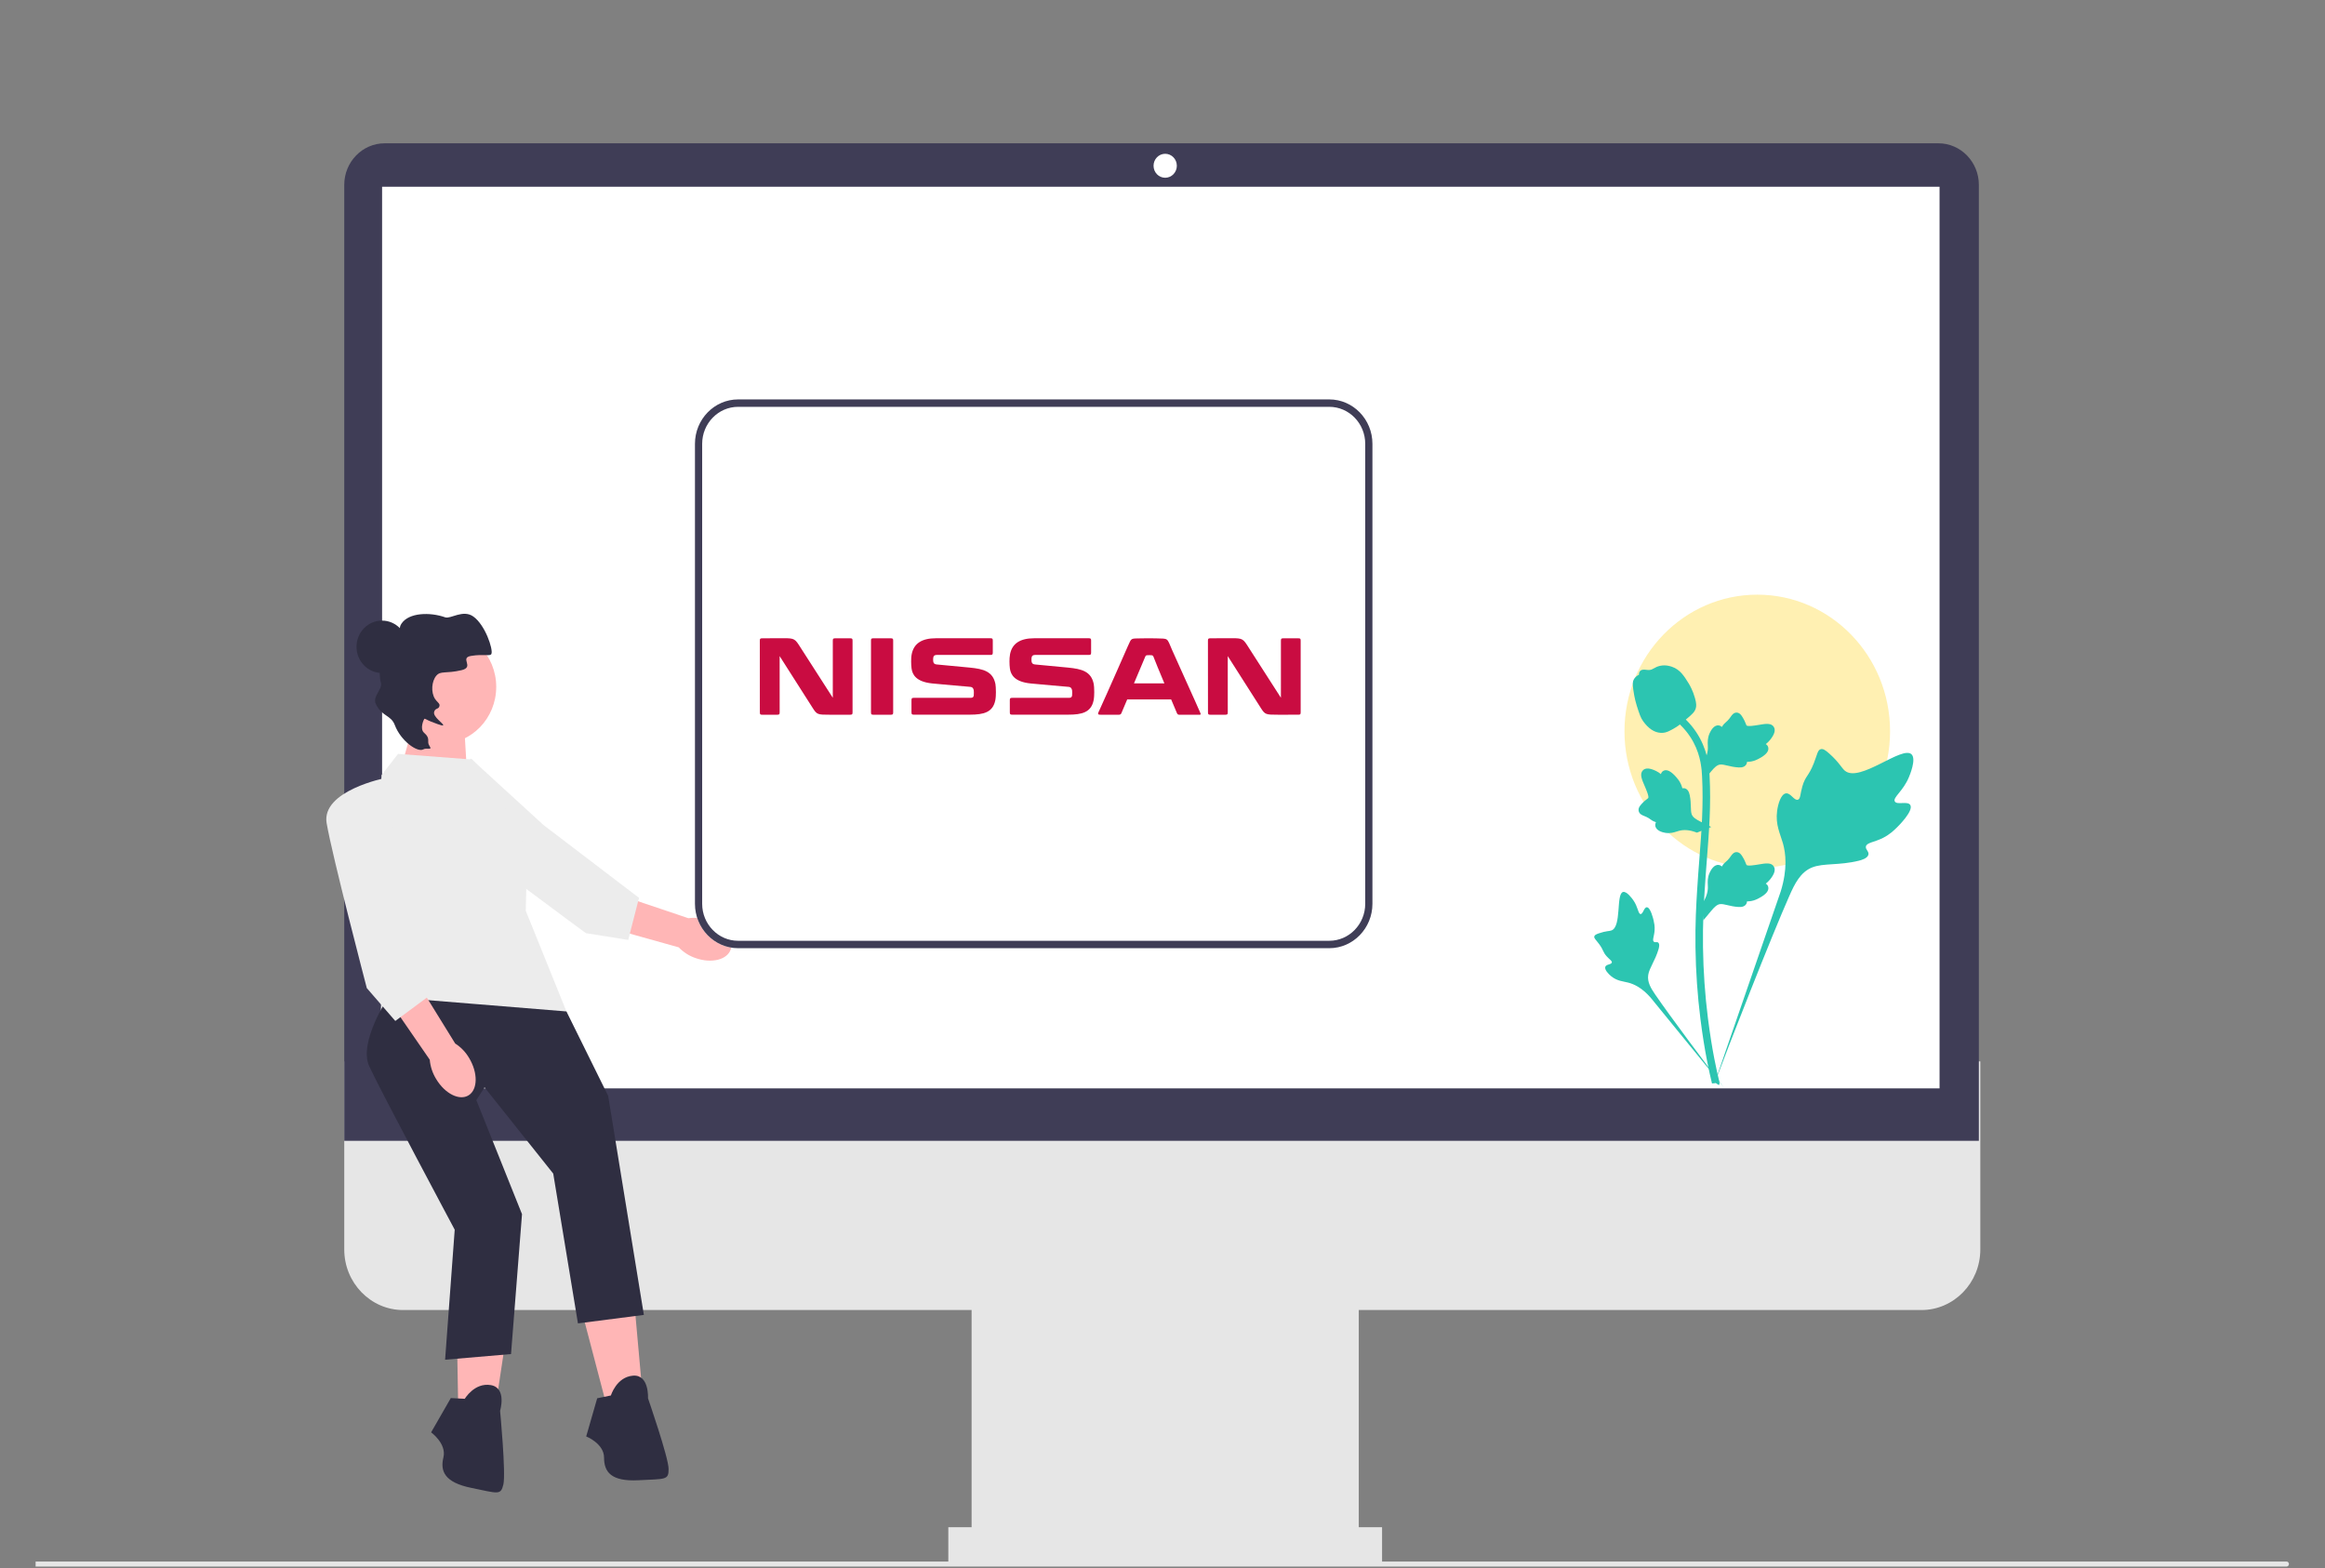
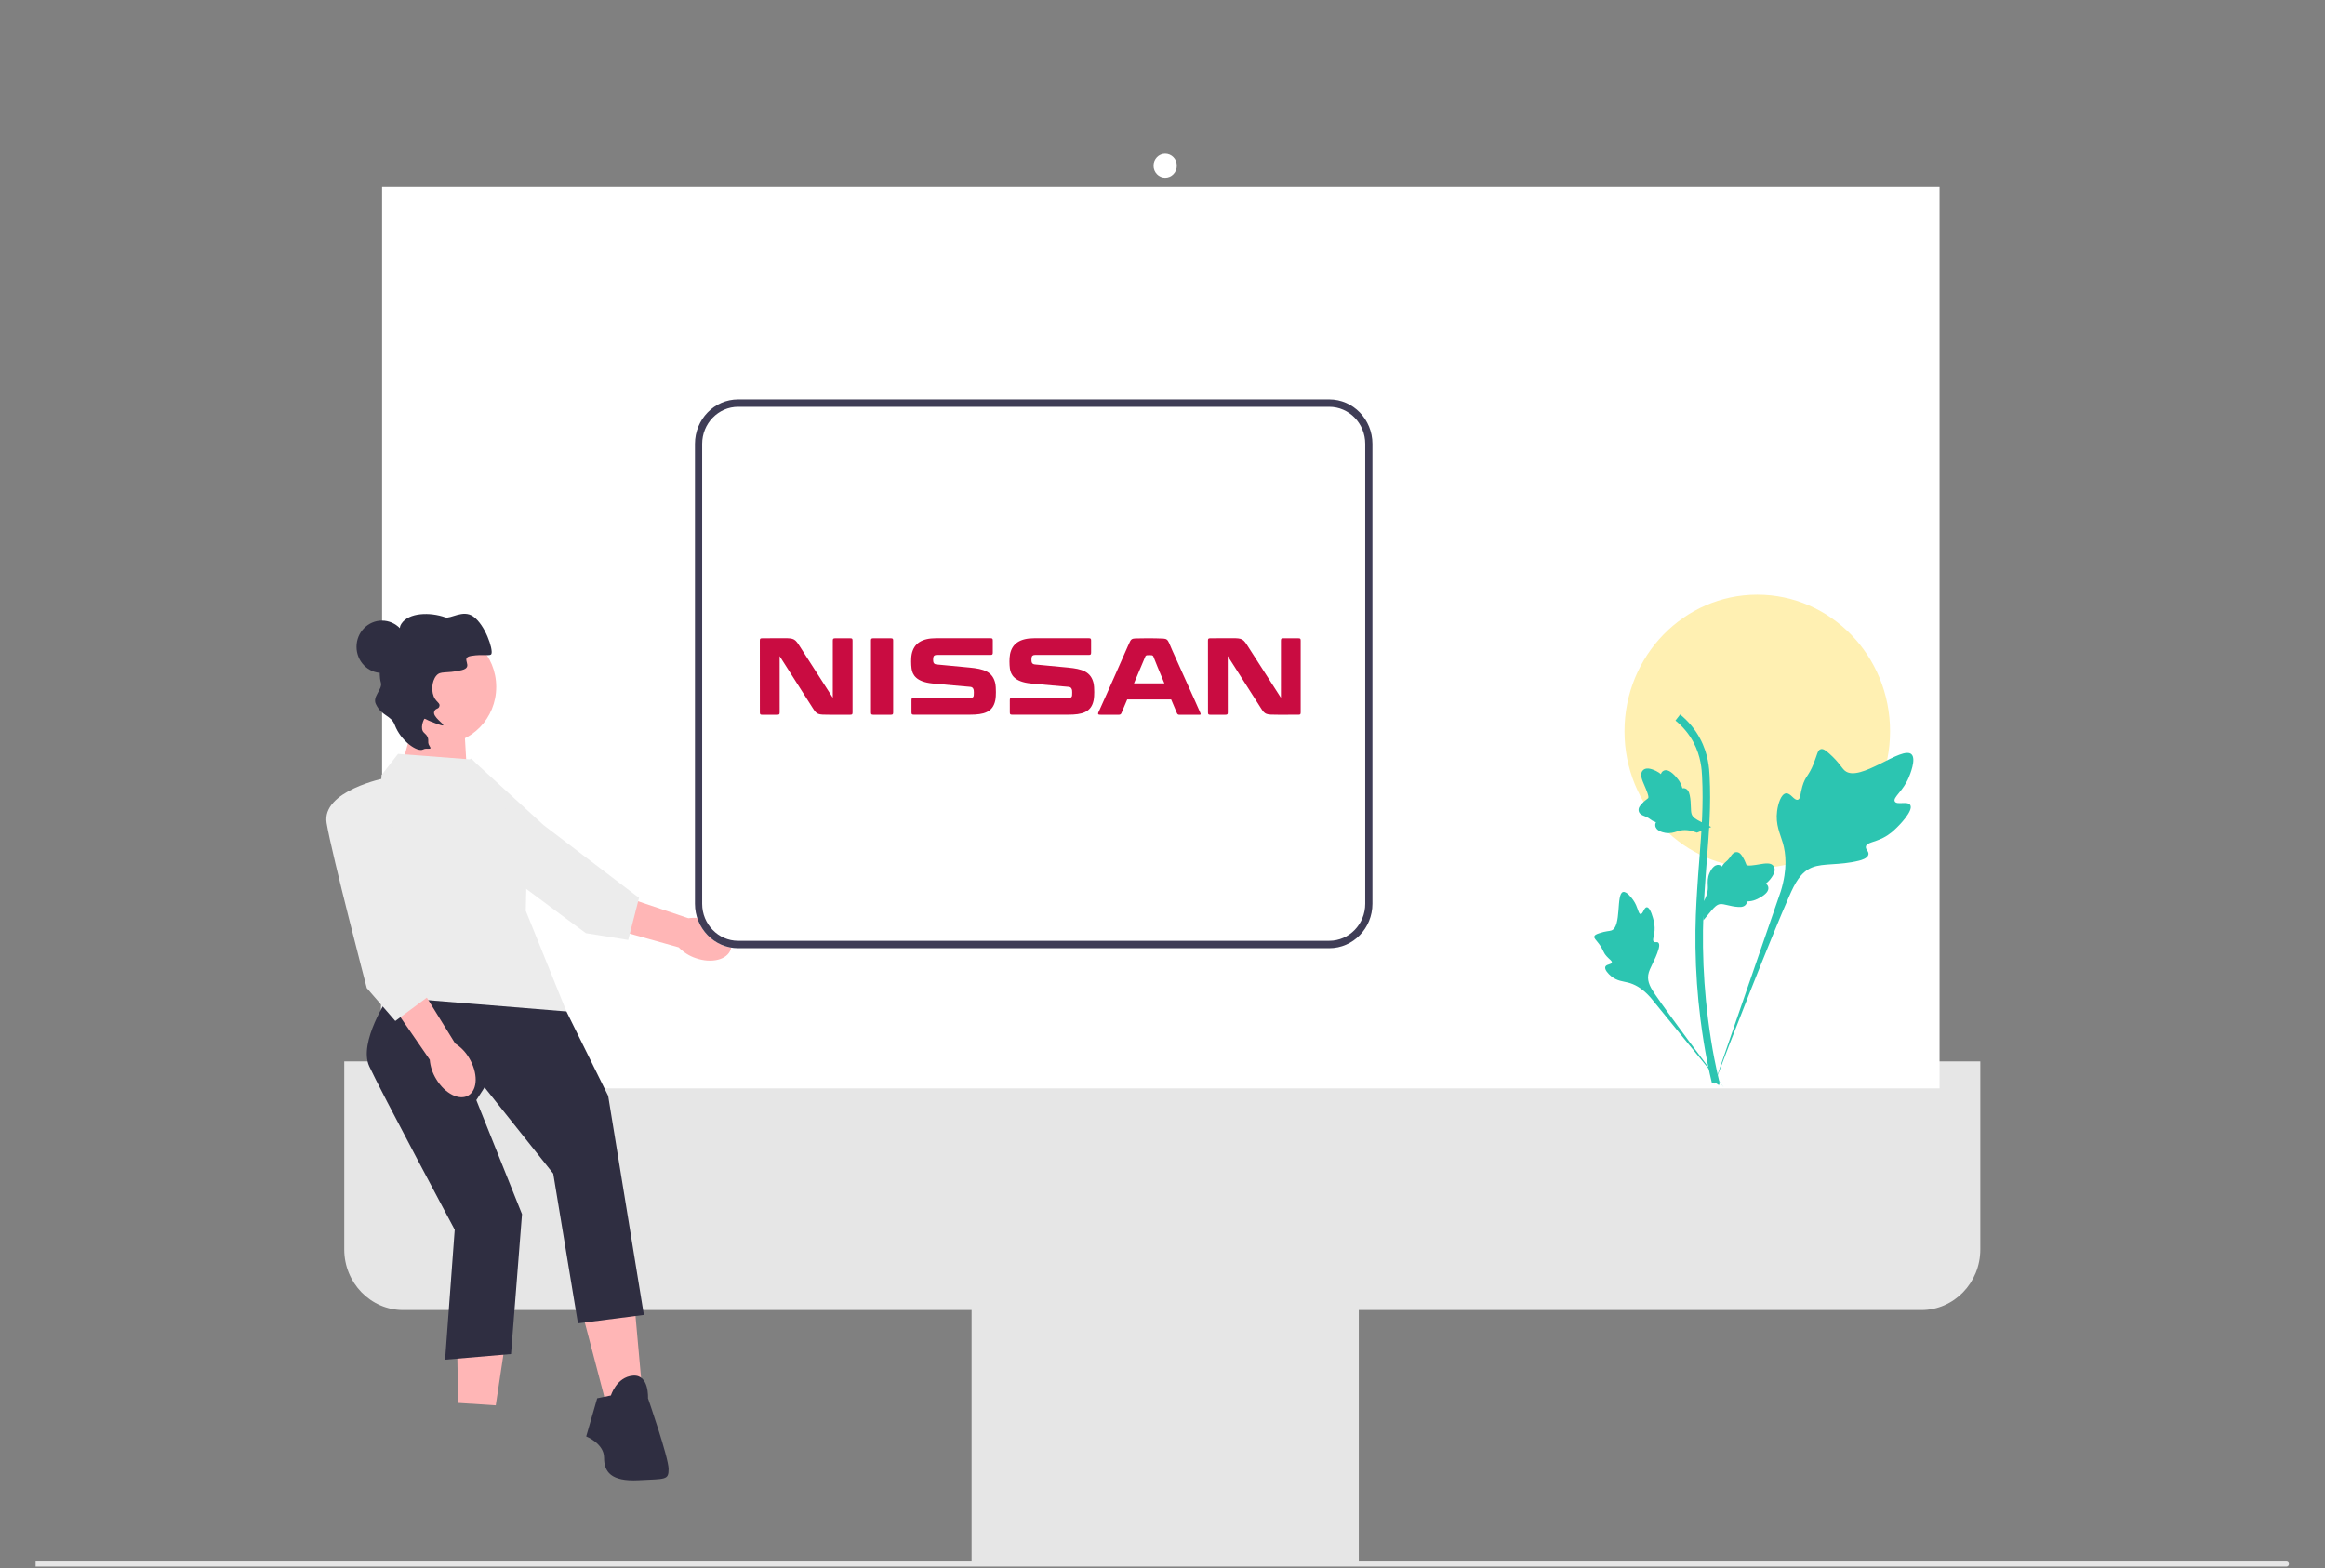
<svg xmlns="http://www.w3.org/2000/svg" width="100%" height="100%" viewBox="0 0 3509 2367" version="1.1" xml:space="preserve" style="fill-rule:evenodd;clip-rule:evenodd;stroke-linejoin:round;stroke-miterlimit:2;">
  <rect x="0" y="0" width="3509" height="2367" fill="#808080" stroke="none" />
  <g id="ba239c3b-fb1a-4f53-9b5e-0d02c9b79e51" />
  <g id="ac373832-f8f4-49a2-b77a-d6c2c8bc901b-296" />
  <g>
    <path d="M2899.9,1977.15l-2291.46,-0c-49.005,-0 -88.876,-41.023 -88.876,-91.45l-0,-283.782l2469.22,0l0,283.782c0,50.427 -39.868,91.45 -88.876,91.45l0,-0Z" style="fill:#e6e6e6;fill-rule:nonzero;" />
    <rect x="1466.38" y="1929.68" width="584.351" height="429.482" style="fill:#e6e6e6;" />
-     <rect x="1431.24" y="2304.91" width="654.649" height="54.25" style="fill:#e6e6e6;" />
-     <path d="M2986.58,1721.72l-2467.02,0l-0,-1442.69c-0,-34.604 27.361,-62.758 60.991,-62.758l2345.04,0c33.63,0 60.992,28.154 60.992,62.758l-0,1442.69Z" style="fill:#3f3d56;fill-rule:nonzero;" />
    <ellipse cx="1758.56" cy="250.183" rx="17.574" ry="18.083" style="fill:#fff;" />
    <rect x="576.677" y="281.829" width="2350.59" height="1360.78" style="fill:#fff;" />
    <ellipse cx="2652.16" cy="1103.7" rx="200.411" ry="206.215" style="fill:#fff0b2;" />
-     <path d="M3454.59,2360.51c-0,2.097 -1.653,3.798 -3.691,3.798l-3397.15,-0l-0,-7.596l3397.15,0c2.038,0 3.691,1.701 3.691,3.798l-0,-0Z" style="fill:#e6e6e6;fill-rule:nonzero;" />
+     <path d="M3454.59,2360.51c-0,2.097 -1.653,3.798 -3.691,3.798l-3397.15,-0l-0,-7.596l3397.15,0c2.038,0 3.691,1.701 3.691,3.798Z" style="fill:#e6e6e6;fill-rule:nonzero;" />
    <path d="M629.104,1073.71l-25.323,91.197l101.292,6.514l-6.33,-107.482l-69.639,9.771Z" style="fill:#ffb6b6;fill-rule:nonzero;" />
    <g>
      <g>
        <path id="uuid-a6c07e27-609a-42c1-9803-308006772003-256" d="M1049.91,1446c24.037,8.444 47.755,2.527 52.975,-13.214c5.22,-15.742 -10.034,-35.342 -34.08,-43.786c-9.561,-3.508 -19.799,-4.61 -29.858,-3.212l-102.285,-34.453l-14.69,49.734l102.394,28.684c7.132,7.437 15.891,13.008 25.544,16.247l0,0Z" style="fill:#ffb6b6;fill-rule:nonzero;" />
        <path d="M710.501,1144.69c0,0 -63.405,78.488 -26.724,110.962c36.681,32.474 200.487,152.691 200.487,152.691l63.859,10.232l16.333,-63.517l-144.197,-109.944l-109.758,-100.424l0,0Z" style="fill:#ececec;fill-rule:nonzero;" />
      </g>
      <path d="M878.5,1980.23l35.237,134.366l55.965,-10.664l-12.437,-138.632l-78.765,14.93Z" style="fill:#ffb6b6;fill-rule:nonzero;" />
      <path d="M922.028,2106.06l-20.727,4.265l-16.582,57.586c-0,-0 26.945,10.664 26.945,31.991c0,21.328 10.364,36.258 51.82,34.125c41.455,-2.133 45.6,0 45.6,-17.062c0,-17.063 -31.091,-106.64 -31.091,-106.64c-0,0 2.073,-36.257 -22.8,-34.125c-24.874,2.133 -33.165,29.86 -33.165,29.86l0,-0Z" style="fill:#2f2e41;fill-rule:nonzero;" />
      <path d="M689.016,1978.14l2.405,139.15l56.804,3.668l20.72,-137.579l-79.929,-5.239Z" style="fill:#ffb6b6;fill-rule:nonzero;" />
-       <path d="M701.48,2111.09l-21.113,-1.052l-29.701,51.703c-0,0 23.614,17.09 18.571,37.777c-5.044,20.687 1.478,37.763 42.192,46.073c40.714,8.31 44.23,11.417 48.265,-5.133c4.035,-16.549 -4.94,-111.219 -4.94,-111.219c0,0 10.585,-34.649 -14.045,-38.807c-24.63,-4.159 -39.229,20.658 -39.229,20.658l0,0Z" style="fill:#2f2e41;fill-rule:nonzero;" />
      <path d="M712.679,1146.31l-111.929,-8.531l-24.874,31.992c0,-0 -12.436,215.412 -4.145,236.74c8.291,21.328 2.073,142.897 2.073,142.897l282.165,-20.261l-62.452,-154.628l2.073,-89.577l-55.965,-108.773l-26.946,-29.859l-0,-0Z" style="fill:#ececec;fill-rule:nonzero;" />
      <path d="M586.24,1504.61c0,0 -45.601,68.25 -29.018,104.507c16.582,36.258 129.06,246.781 129.06,246.781l-14.51,196.217l99.493,-8.531l16.582,-211.146l-68.95,-172.134l12.437,-19.195l103.638,130.101l37.31,226.076l99.493,-12.797l-53.892,-330.583l-62.983,-127.416l-268.66,-21.88l0,0Z" style="fill:#2f2e41;fill-rule:nonzero;" />
      <ellipse cx="576.498" cy="976.152" rx="38.428" ry="39.541" style="fill:#2f2e41;" />
      <ellipse cx="665.243" cy="1036.63" rx="83.688" ry="86.111" style="fill:#ffb6b6;" />
      <path d="M638.709,1131.04c-8.895,4.848 -33.923,-12.951 -42.878,-36.802c-5.761,-15.344 -19.767,-12.791 -28.704,-31.926c-5.208,-11.15 10.343,-22.057 7.778,-31.697c-4.647,-17.467 1.179,-33.095 1.922,-35.009c6.408,-16.527 15.854,-16.142 23.471,-35.378c4.586,-11.581 1.644,-12.938 5.499,-18.862c11.125,-17.099 43.403,-17.749 66.169,-9.663c7.878,2.798 26.855,-12.195 42.259,-1.334c18.149,12.797 30.223,49.685 27.445,56.445c-1.688,4.106 -11.084,-0.078 -30.626,3.083c-18.092,2.926 5.787,16.835 -14.575,21.576c-24.077,5.607 -31.33,0.49 -38.002,8.328c-7.054,8.285 -8.358,25.055 -1.922,35.009c3.194,4.94 7.312,6.683 6.796,10.121c-0.942,6.276 -6.359,2.865 -8.136,9.523c-2.067,7.745 15.083,17.899 13.592,20.242c-0.301,0.472 -1.585,0.983 -18.331,-5.658c-6.687,-2.652 -9.265,-4.941 -10.015,-4.094c-1.214,1.371 -7.227,15.122 -0.395,20.971c10.631,9.103 3.263,12.718 8.109,19.845c5,7.353 -3.804,2.199 -9.456,5.28l-0,-0Z" style="fill:#2f2e41;fill-rule:nonzero;" />
      <g>
        <path id="uuid-cdcc4a7b-c7e9-4136-bdd1-e7c84b73eb6c-257" d="M658.304,1628.57c13.356,22.23 35.329,33.158 49.076,24.41c13.748,-8.748 14.062,-33.857 0.699,-56.093c-5.22,-8.957 -12.448,-16.498 -21.081,-21.992l-57.746,-93.453l-42.042,28.818l61.39,89.068c0.918,10.405 4.246,20.432 9.704,29.242l-0,0Z" style="fill:#ffb6b6;fill-rule:nonzero;" />
        <path d="M582.095,1174.03c-0,0 -97.42,19.195 -89.129,68.25c8.291,49.054 60.625,248.957 60.625,248.957l43.013,49.634l51.819,-38.39l-43.528,-179.155l-22.8,-149.296l-0,0Z" style="fill:#ececec;fill-rule:nonzero;" />
      </g>
    </g>
    <path d="M2883.13,1215c-3.831,-6.647 -20.404,0.47 -23.451,-5.562c-3.036,-6.011 12.362,-15.169 21.16,-36.09c1.586,-3.773 11.584,-27.548 4.183,-34.884c-14.029,-13.906 -78.225,43.48 -100.691,24.7c-4.93,-4.121 -8.375,-12.348 -23.297,-25.706c-5.936,-5.314 -9.526,-7.713 -13,-6.821c-4.929,1.267 -5.32,8.055 -10.605,21.403c-7.928,20.017 -12.616,18.808 -17.235,34.778c-3.428,11.856 -2.645,18.749 -6.68,20.091c-5.709,1.901 -10.964,-10.674 -18.2,-9.548c-7.383,1.149 -11.847,15.79 -13.257,26.752c-2.646,20.572 4.696,34.147 8.766,48.42c4.422,15.512 7.047,39.102 -3.166,72.497l-101.083,293.051c22.316,-60.133 86.932,-224.974 114.083,-286.23c7.838,-17.683 16.493,-35.62 34.263,-42.699c17.108,-6.815 40.604,-2.746 70.559,-10.171c3.499,-0.867 13.207,-3.409 14.429,-9.285c1.01,-4.857 -4.7,-7.568 -3.823,-12.118c1.177,-6.102 12.406,-6.177 26.206,-13.217c9.73,-4.965 15.792,-10.869 21.005,-15.946c1.572,-1.531 24.935,-24.566 19.835,-33.415l-0.001,0l0,0Z" style="fill:#2cc5b1;fill-rule:nonzero;" />
    <path d="M2485.44,1369.27c-4.276,0.017 -5.663,10.441 -9.419,10.239c-3.744,-0.201 -3.669,-10.62 -11.11,-21.1c-1.341,-1.889 -9.798,-13.798 -15.432,-12.177c-10.681,3.072 -1.831,52.05 -17.271,57.978c-3.388,1.3 -8.307,0.666 -18.984,4.348c-4.247,1.465 -6.427,2.585 -7.004,4.597c-0.818,2.855 2.307,5.011 7.149,11.531c7.26,9.779 5.331,11.798 11.616,18.739c4.666,5.152 8.18,6.745 7.656,9.17c-0.741,3.432 -8.255,2.458 -9.806,6.436c-1.582,4.061 4.114,10.54 8.936,14.415c9.049,7.271 17.642,7.48 25.625,9.543c8.675,2.243 20.684,7.724 33.667,22.517l110.617,135.604c-22.244,-28.621 -82.228,-108.815 -103.613,-140.201c-6.173,-9.061 -12.231,-18.607 -10.481,-29.624c1.686,-10.606 10.406,-21.298 15.507,-38.569c0.596,-2.017 2.185,-7.653 -0.265,-9.965c-2.026,-1.912 -4.967,0.19 -6.883,-1.566c-2.572,-2.355 0.633,-8.048 1.256,-17.048c0.439,-6.347 -0.628,-11.112 -1.545,-15.209c-0.277,-1.236 -4.524,-19.681 -10.216,-19.658l0,0l0,0Z" style="fill:#2cc5b1;fill-rule:nonzero;" />
    <path d="M2570.74,1388.97l-2.576,-23.663l1.177,-1.794c5.446,-8.295 8.222,-16.396 8.256,-24.086c0.005,-1.222 -0.05,-2.445 -0.106,-3.69c-0.222,-4.936 -0.5,-11.072 2.61,-18.225c1.743,-3.987 6.64,-13.219 14.002,-12.077c1.982,0.286 3.481,1.223 4.62,2.32c0.166,-0.274 0.338,-0.549 0.521,-0.846c2.293,-3.599 4.109,-5.141 5.858,-6.627c1.343,-1.142 2.732,-2.319 4.908,-5.107c0.955,-1.223 1.699,-2.297 2.326,-3.199c1.905,-2.731 4.392,-5.988 8.778,-5.93c4.686,0.228 7.14,4.216 8.767,6.855c2.904,4.707 4.22,8.101 5.091,10.352c0.317,0.823 0.678,1.748 0.861,2.034c1.51,2.285 13.786,0.148 18.411,-0.629c10.388,-1.782 19.377,-3.325 23.08,3.417c2.654,4.821 0.683,11.197 -6.035,19.458c-2.093,2.571 -4.32,4.524 -6.296,6.055c1.637,1.006 3.103,2.548 3.697,4.971c1.4,5.735 -3.392,11.483 -14.235,17.104c-2.693,1.406 -6.319,3.28 -11.399,4.182c-2.393,0.423 -4.547,0.526 -6.39,0.583c-0.039,1.097 -0.289,2.285 -0.938,3.508c-1.905,3.599 -5.869,5.313 -11.843,4.901c-6.574,-0.354 -11.987,-1.645 -16.762,-2.776c-4.17,-0.983 -7.762,-1.817 -10.582,-1.623c-5.23,0.435 -9.261,4.742 -13.992,10.329l-11.809,14.203l-0,-0l-0,-0Z" style="fill:#2cc5b1;fill-rule:nonzero;" />
    <path d="M2582.69,1248.08l-21.591,8.567l-1.985,-0.717c-9.18,-3.317 -17.499,-4.025 -24.736,-2.108c-1.151,0.305 -2.286,0.67 -3.443,1.041c-4.584,1.473 -10.282,3.306 -17.794,2.026c-4.191,-0.724 -14.112,-3.256 -14.905,-10.874c-0.234,-2.045 0.266,-3.775 1.009,-5.186c-0.3,-0.096 -0.602,-0.198 -0.927,-0.305c-3.966,-1.369 -5.876,-2.785 -7.716,-4.149c-1.415,-1.047 -2.873,-2.13 -6.046,-3.59c-1.392,-0.64 -2.59,-1.108 -3.598,-1.503c-3.05,-1.203 -6.742,-2.853 -7.801,-7.233c-0.974,-4.722 2.152,-8.176 4.221,-10.465c3.689,-4.084 6.545,-6.254 8.44,-7.693c0.693,-0.524 1.472,-1.118 1.694,-1.372c1.765,-2.083 -3.357,-13.759 -5.261,-18.165c-4.31,-9.887 -8.041,-18.443 -2.643,-23.839c3.86,-3.864 10.353,-3.52 19.823,1.072c2.948,1.431 5.35,3.151 7.29,4.73c0.53,-1.885 1.608,-3.735 3.735,-4.941c5.037,-2.847 11.655,0.464 19.69,9.83c2.004,2.324 4.685,5.457 6.823,10.285c1.004,2.274 1.647,4.392 2.168,6.212c1.041,-0.239 2.222,-0.292 3.536,0.045c3.866,0.982 6.483,4.493 7.612,10.543c1.334,6.633 1.493,12.349 1.641,17.388c0.134,4.399 0.261,8.186 1.159,10.944c1.735,5.096 6.807,8.015 13.259,11.306l16.347,8.151l-0.001,0l0,0Z" style="fill:#2cc5b1;fill-rule:nonzero;" />
-     <path d="M2570.74,1178.37l-2.576,-23.663l1.177,-1.794c5.446,-8.295 8.222,-16.396 8.256,-24.086c0.005,-1.222 -0.05,-2.445 -0.106,-3.69c-0.222,-4.936 -0.5,-11.072 2.61,-18.224c1.743,-3.988 6.64,-13.22 14.002,-12.078c1.982,0.286 3.481,1.223 4.62,2.32c0.166,-0.274 0.338,-0.549 0.521,-0.846c2.293,-3.599 4.109,-5.141 5.858,-6.627c1.343,-1.142 2.732,-2.319 4.908,-5.107c0.955,-1.223 1.699,-2.297 2.326,-3.199c1.905,-2.731 4.392,-5.987 8.778,-5.93c4.686,0.228 7.14,4.216 8.767,6.855c2.904,4.708 4.22,8.101 5.091,10.352c0.317,0.823 0.678,1.748 0.861,2.034c1.51,2.285 13.786,0.148 18.411,-0.629c10.388,-1.782 19.377,-3.325 23.08,3.417c2.654,4.821 0.683,11.197 -6.035,19.458c-2.093,2.571 -4.32,4.524 -6.296,6.056c1.637,1.005 3.103,2.547 3.697,4.97c1.4,5.736 -3.392,11.483 -14.235,17.104c-2.693,1.406 -6.319,3.28 -11.399,4.182c-2.393,0.423 -4.547,0.526 -6.39,0.583c-0.039,1.097 -0.289,2.285 -0.938,3.508c-1.905,3.599 -5.869,5.313 -11.843,4.901c-6.574,-0.354 -11.987,-1.645 -16.762,-2.776c-4.17,-0.983 -7.762,-1.817 -10.582,-1.623c-5.23,0.435 -9.261,4.742 -13.992,10.329l-11.809,14.203l-0,-0l-0,-0Z" style="fill:#2cc5b1;fill-rule:nonzero;" />
    <path d="M2594.27,1637.69l-4.82,-3.108l-1.166,-5.724l1.166,5.724l-5.618,0.663c-0.089,-0.537 -0.395,-1.771 -0.855,-3.702c-2.515,-10.58 -10.183,-42.778 -16.579,-93.486c-4.464,-35.397 -6.99,-71.789 -7.512,-108.18c-0.522,-36.448 1.155,-64.042 2.498,-86.219c1.016,-16.728 2.249,-32.655 3.459,-48.172c3.221,-41.453 6.258,-80.609 3.998,-123.958c-0.5,-9.678 -1.549,-29.822 -12.987,-51.257c-6.634,-12.431 -15.773,-23.468 -27.166,-32.792l7.084,-9.163c12.576,10.306 22.686,22.532 30.054,36.334c12.681,23.766 13.825,45.715 14.374,56.261c2.299,44.115 -0.771,83.648 -4.025,125.501c-1.199,15.459 -2.432,31.318 -3.442,47.977c-1.333,21.972 -2.993,49.325 -2.476,85.305c0.51,35.957 3.009,71.903 7.412,106.855c6.318,50.068 13.875,81.786 16.356,92.206c1.322,5.565 1.599,6.73 0.245,8.935l-0,0l-0,0Z" style="fill:#2cc5b1;fill-rule:nonzero;" />
-     <path d="M2507.84,1106.07c-0.466,0 -0.938,-0.011 -1.416,-0.046c-9.682,-0.537 -18.649,-6.501 -26.655,-17.721c-3.753,-5.279 -5.674,-11.3 -9.506,-23.309c-0.594,-1.851 -3.481,-11.243 -5.235,-24.165c-1.15,-8.444 -1.005,-11.975 0.622,-15.094c1.804,-3.473 4.724,-5.896 8.011,-7.529c-0.144,-1.12 -0.028,-2.274 0.445,-3.451c1.937,-4.879 7.09,-4.239 9.877,-3.931c1.41,0.183 3.17,0.423 5.069,0.32c2.987,-0.148 4.592,-1.062 7.023,-2.433c2.327,-1.314 5.219,-2.948 9.511,-3.851c8.462,-1.817 15.552,0.651 17.889,1.462c12.298,4.217 18.361,14.054 25.379,25.446c1.399,2.285 6.201,10.603 9.372,22.006c2.287,8.226 1.965,11.883 1.277,14.602c-1.399,5.587 -4.703,8.786 -13.092,15.848c-8.761,7.392 -13.159,11.094 -16.934,13.345c-8.789,5.222 -14.308,8.501 -21.637,8.501l0,0l0,0Z" style="fill:#2cc5b1;fill-rule:nonzero;" />
    <path d="M2006.2,1431.04l-892.197,-0c-35.916,-0 -65.136,-30.069 -65.136,-67.023l-0,-694.188c-0,-36.955 29.219,-67.023 65.136,-67.023l892.197,-0c35.917,-0 65.137,30.068 65.137,67.023l-0,694.188c-0,36.954 -29.22,67.023 -65.137,67.023l0,-0Z" style="fill:#fff;fill-rule:nonzero;" />
    <g id="layer1" />
    <g id="Ebene_x0020_1" />
    <path d="M2006.2,1431.04l-892.197,-0c-35.916,-0 -65.136,-30.069 -65.136,-67.023l-0,-694.188c-0,-36.955 29.219,-67.023 65.136,-67.023l892.197,-0c35.917,-0 65.137,30.068 65.137,67.023l-0,694.188c-0,36.954 -29.22,67.023 -65.137,67.023l0,-0Zm-892.197,-817.042c-29.918,0 -54.259,25.046 -54.259,55.831l0,694.188c0,30.784 24.341,55.83 54.259,55.83l892.197,0c29.918,0 54.259,-25.046 54.259,-55.83l0,-694.188c0,-30.785 -24.341,-55.831 -54.259,-55.831l-892.197,0Z" style="fill:#3f3d56;fill-rule:nonzero;" />
  </g>
  <g id="g7858">
    <path id="path7860" d="M1711.42,1031.41c8.605,-20.446 16.99,-40.227 17.216,-40.761c0.494,-1.125 1.358,-1.625 2.716,-1.769c0.61,-0.055 2.015,-0.083 3.442,-0.083c1.35,0 2.722,0.028 3.201,0.083c1.2,0.171 2.277,0.706 2.764,1.995c2.105,5.718 9.263,22.99 16.606,40.535l-45.945,0Zm57.759,-49.976c-8.434,-19.5 -5.266,-17.34 -23.888,-17.985c-1.708,-0.068 -5.444,-0.137 -11.005,-0.151c-5.574,0 -7.035,0.041 -11.286,0.124c-17.531,0.308 -14.782,-0.898 -20.781,11.731c0.006,0 -30.134,68.75 -43.216,97.327l-0.59,1.207c-2.455,4.834 -0.651,5.005 3.243,5.005l27.323,-0.02c1.735,-0 2.886,-1.063 3.332,-2.023c0,-0 3.757,-8.948 8.92,-21.043l66.329,0c4.958,11.787 8.66,20.542 8.859,20.974c0.576,1.337 1.844,2.153 3.332,2.153l28.153,-0.048c4.182,0 5.08,0.535 3.483,-3.243c-5.012,-11.889 -37.519,-83.107 -42.208,-94.008m-424.194,-18.053l-27.652,0c-2.18,0 -2.798,1.07 -2.798,2.949l0,108.845c0,2.997 0.679,3.518 3.717,3.518l26.184,-0c2.942,-0 3.559,-0.693 3.559,-3.504l-0,-108.798c-0,-2.125 -0.665,-3.01 -3.01,-3.01m-61.919,-0.026l-22.619,-0c-3.01,-0 -3.558,0.699 -3.558,3.537l-0.014,86.186c-0,-0 -45.486,-70.841 -51.382,-79.987c-6.836,-10.566 -9.256,-9.874 -29.044,-9.874c-19.822,0 -26.137,0.138 -26.137,0.138c-3.023,0.013 -3.579,0.699 -3.579,3.51l0.062,108.311c-0,2.942 0.651,3.531 3.579,3.531l22.667,-0.014c3.065,0 3.641,-0.692 3.641,-3.503l-0.027,-84.972c-0,0 37.374,58.698 49.969,78.417c6.37,9.983 7.501,10.045 25.829,10.058l30.62,-0.013c2.983,-0 3.621,-0.562 3.621,-3.531l-0,-108.27c-0,-2.852 -0.535,-3.524 -3.628,-3.524m676.311,-0l-22.599,-0c-3.003,-0 -3.572,0.699 -3.572,3.537l-0.014,86.186c-0,-0 -45.417,-70.841 -51.355,-79.987c-6.829,-10.566 -9.235,-9.874 -29.078,-9.874c-19.76,0 -26.123,0.138 -26.123,0.138c-3.003,0.013 -3.572,0.699 -3.572,3.51l0.062,108.311c0.006,2.942 0.651,3.531 3.579,3.531l22.674,-0.014c3.065,0 3.62,-0.692 3.62,-3.503l-0.02,-84.972c-0,0 37.374,58.698 49.976,78.417c6.37,9.983 7.474,10.045 25.856,10.058l30.579,-0.013c2.99,-0 3.634,-0.562 3.634,-3.531l0,-108.27c0,-2.852 -0.541,-3.524 -3.647,-3.524m-495.613,44.232c-10.902,-1.07 -40.693,-3.895 -50.457,-4.779c-3.572,-0.35 -4.566,-2.427 -4.861,-4.759c-0.137,-1.042 -0.137,-1.899 -0.137,-2.598c-0,-1.056 0.048,-1.618 0.137,-2.407c0.322,-3.27 2.009,-4.607 5.499,-4.607c2.242,-0 80.748,0.013 80.748,0.013c2.935,0.014 3.668,-0.548 3.668,-3.551l0,-18.341c0,-2.777 -0.843,-3.257 -3.661,-3.271l-82.003,0c-21.358,0 -33.405,7.796 -36.689,23.916c-0.727,3.62 -0.877,8.035 -0.877,11.155c-0,3.778 0.24,7.659 0.651,10.648c1.268,9.243 6.884,20.103 31.464,22.523c19.541,1.927 47.645,4.299 57.087,5.115c4.278,0.364 5.039,3.593 5.307,5.41c0.109,0.699 0.164,1.742 0.164,3.12c0,1.22 0,2.509 -0.164,4.285c-0.22,2.557 -1.385,3.764 -4.731,3.764l-85.644,0c-3.003,0 -3.62,0.617 -3.62,3.552l-0,18.279c-0,2.969 0.713,3.559 3.599,3.559l84.561,-0c20.946,-0 34.659,-3.545 38.341,-21.735c0.782,-3.84 0.926,-8.866 0.926,-12.383c-0,-5.437 -0.371,-10.312 -0.727,-12.136c-3.778,-19.081 -18.156,-22.763 -38.581,-24.772m148.405,-0c-10.915,-1.07 -40.686,-3.895 -50.456,-4.779c-3.573,-0.35 -4.581,-2.427 -4.882,-4.759c-0.096,-1.042 -0.096,-1.899 -0.096,-2.598c-0,-1.056 0.055,-1.618 0.096,-2.407c0.343,-3.27 2.009,-4.607 5.574,-4.607c2.194,-0 80.721,0.013 80.721,0.013c2.9,0.014 3.62,-0.548 3.62,-3.551l-0,-18.341c-0,-2.777 -0.83,-3.257 -3.62,-3.271l-82.024,0c-21.357,0 -33.411,7.796 -36.682,23.916c-0.726,3.62 -0.884,8.035 -0.884,11.155c-0,3.778 0.233,7.659 0.644,10.648c1.289,9.243 6.884,20.103 31.451,22.523c19.534,1.927 47.68,4.299 57.114,5.115c4.251,0.364 5.033,3.593 5.307,5.41c0.103,0.699 0.151,1.742 0.151,3.12c-0,1.22 -0,2.509 -0.151,4.285c-0.226,2.557 -1.385,3.764 -4.717,3.764l-85.665,0c-3.023,0 -3.613,0.617 -3.62,3.552l0.014,18.279c-0.014,2.969 0.713,3.559 3.593,3.559l84.546,-0c20.947,-0 34.639,-3.545 38.341,-21.735c0.762,-3.84 0.933,-8.866 0.933,-12.383c-0,-5.437 -0.384,-10.312 -0.754,-12.136c-3.785,-19.081 -18.136,-22.763 -38.554,-24.772" style="fill:#c90c41;fill-rule:nonzero;" />
  </g>
</svg>